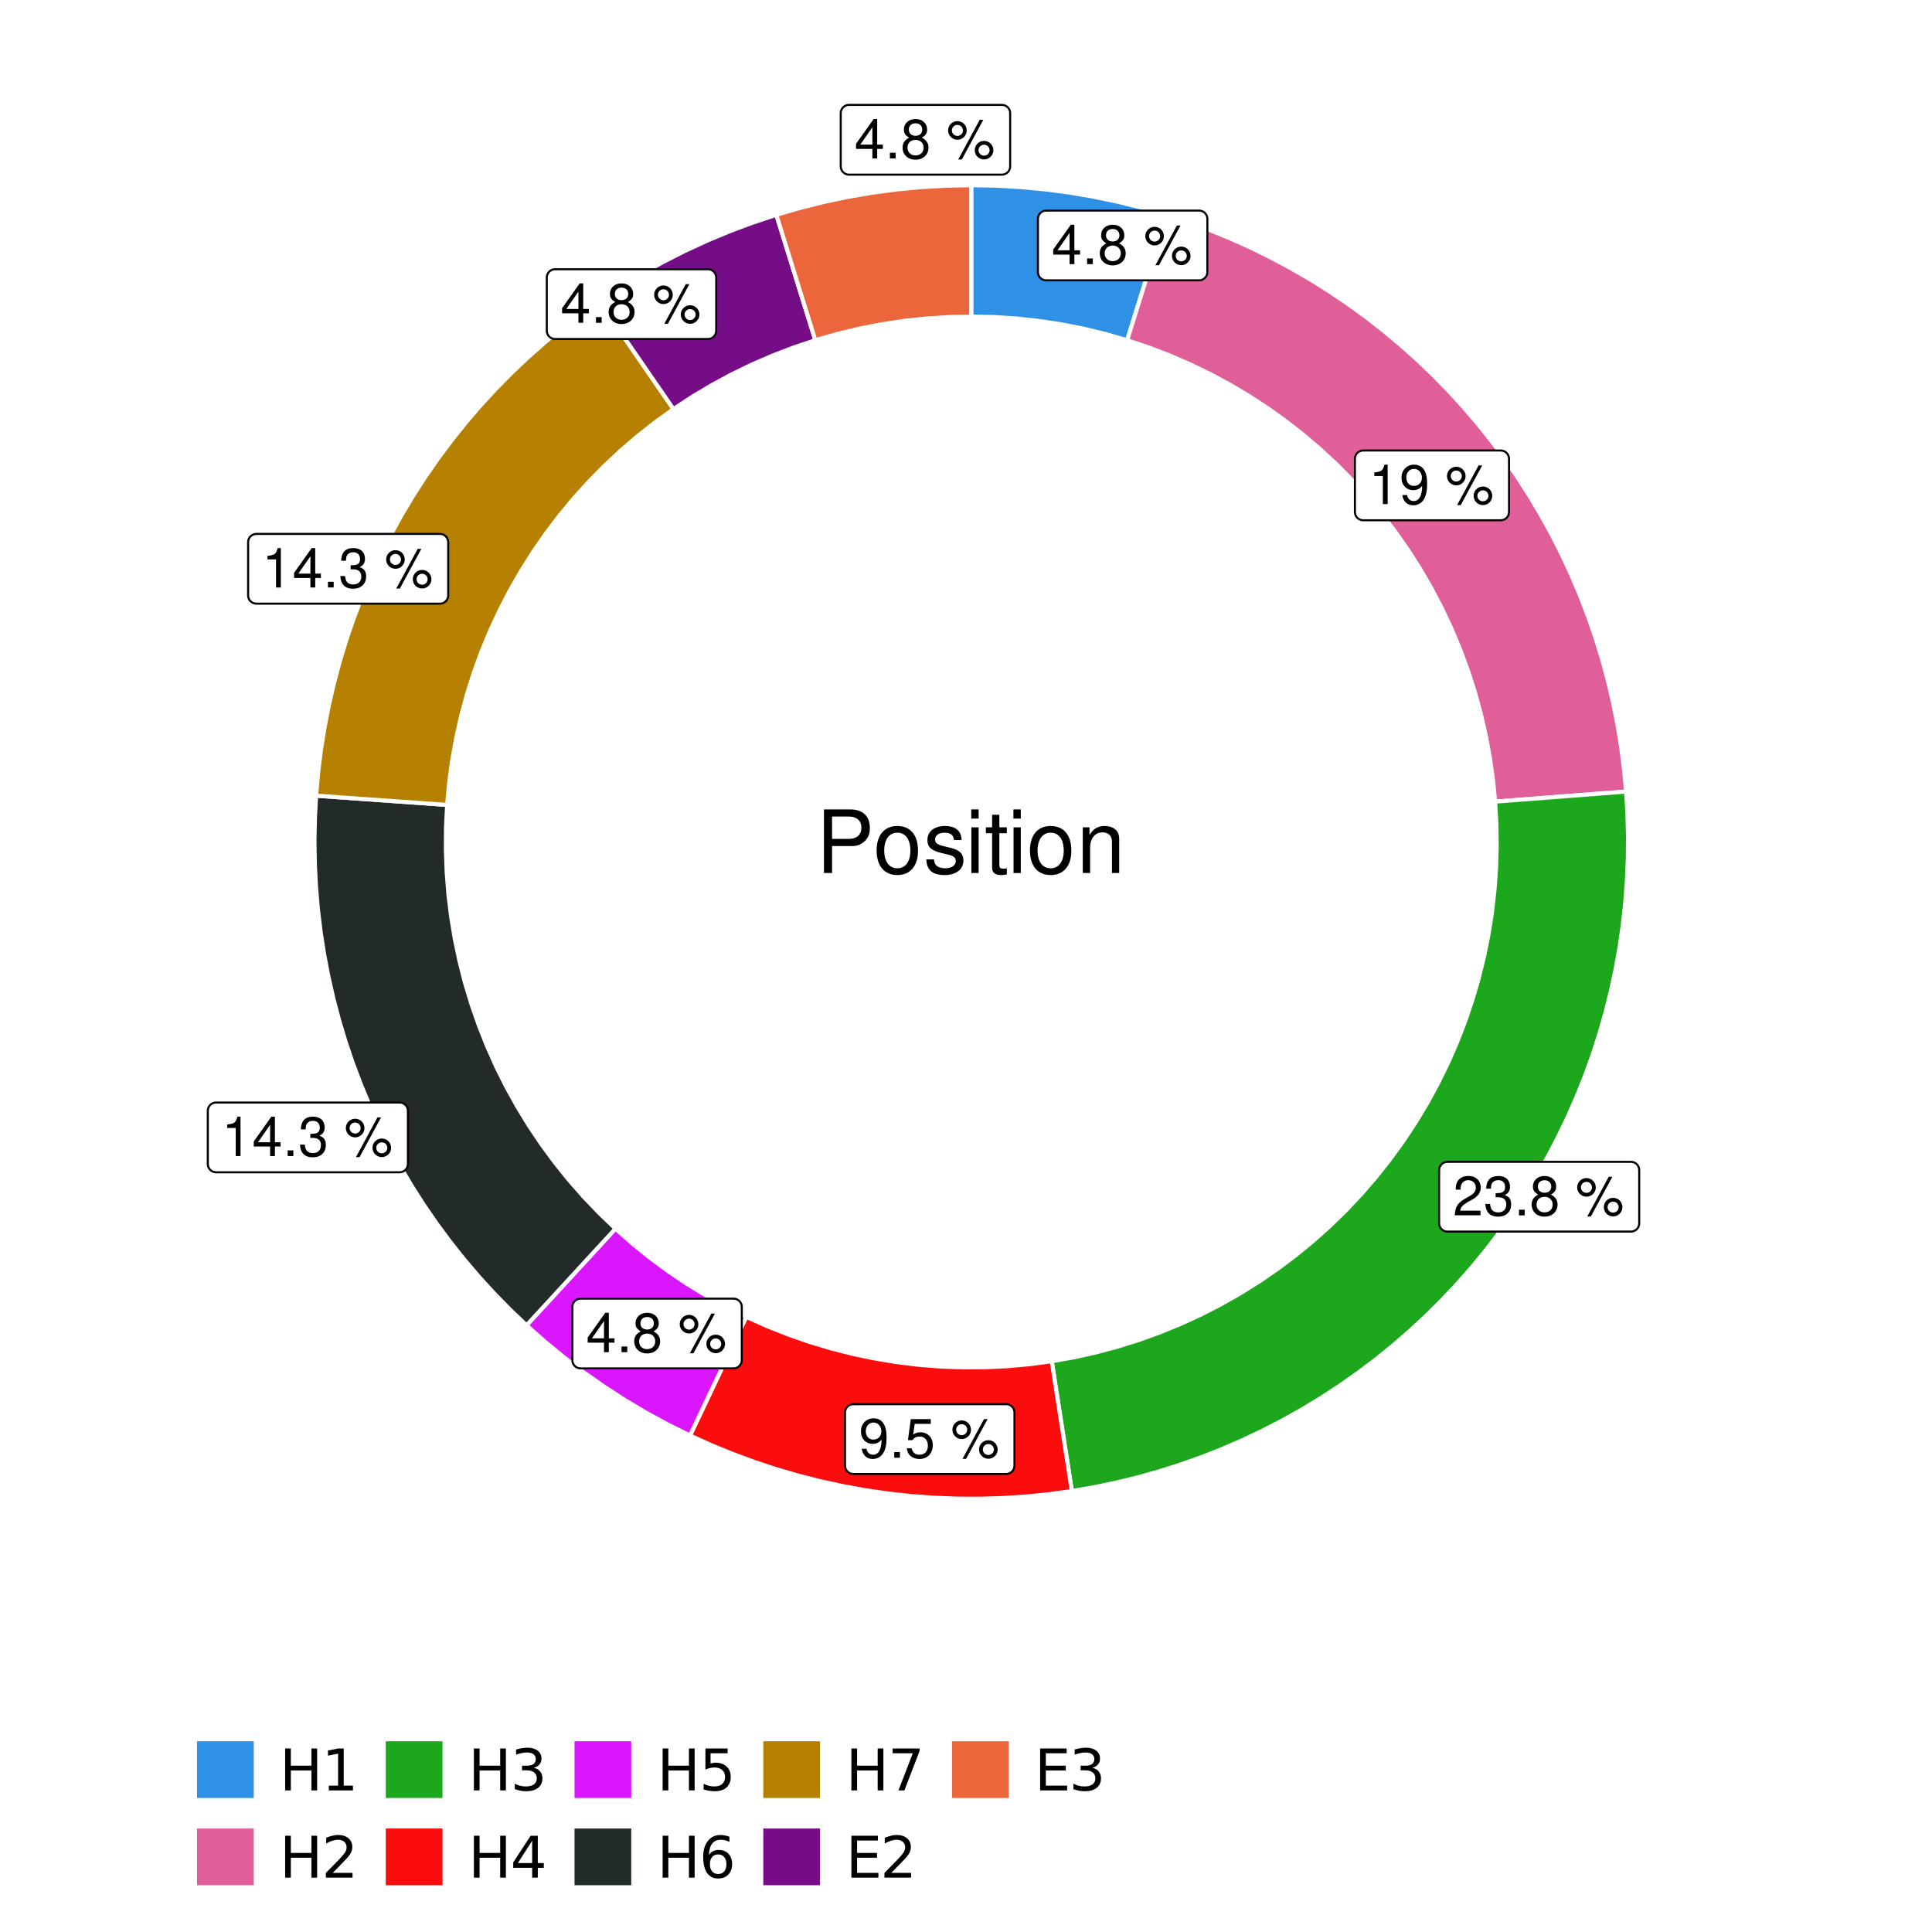
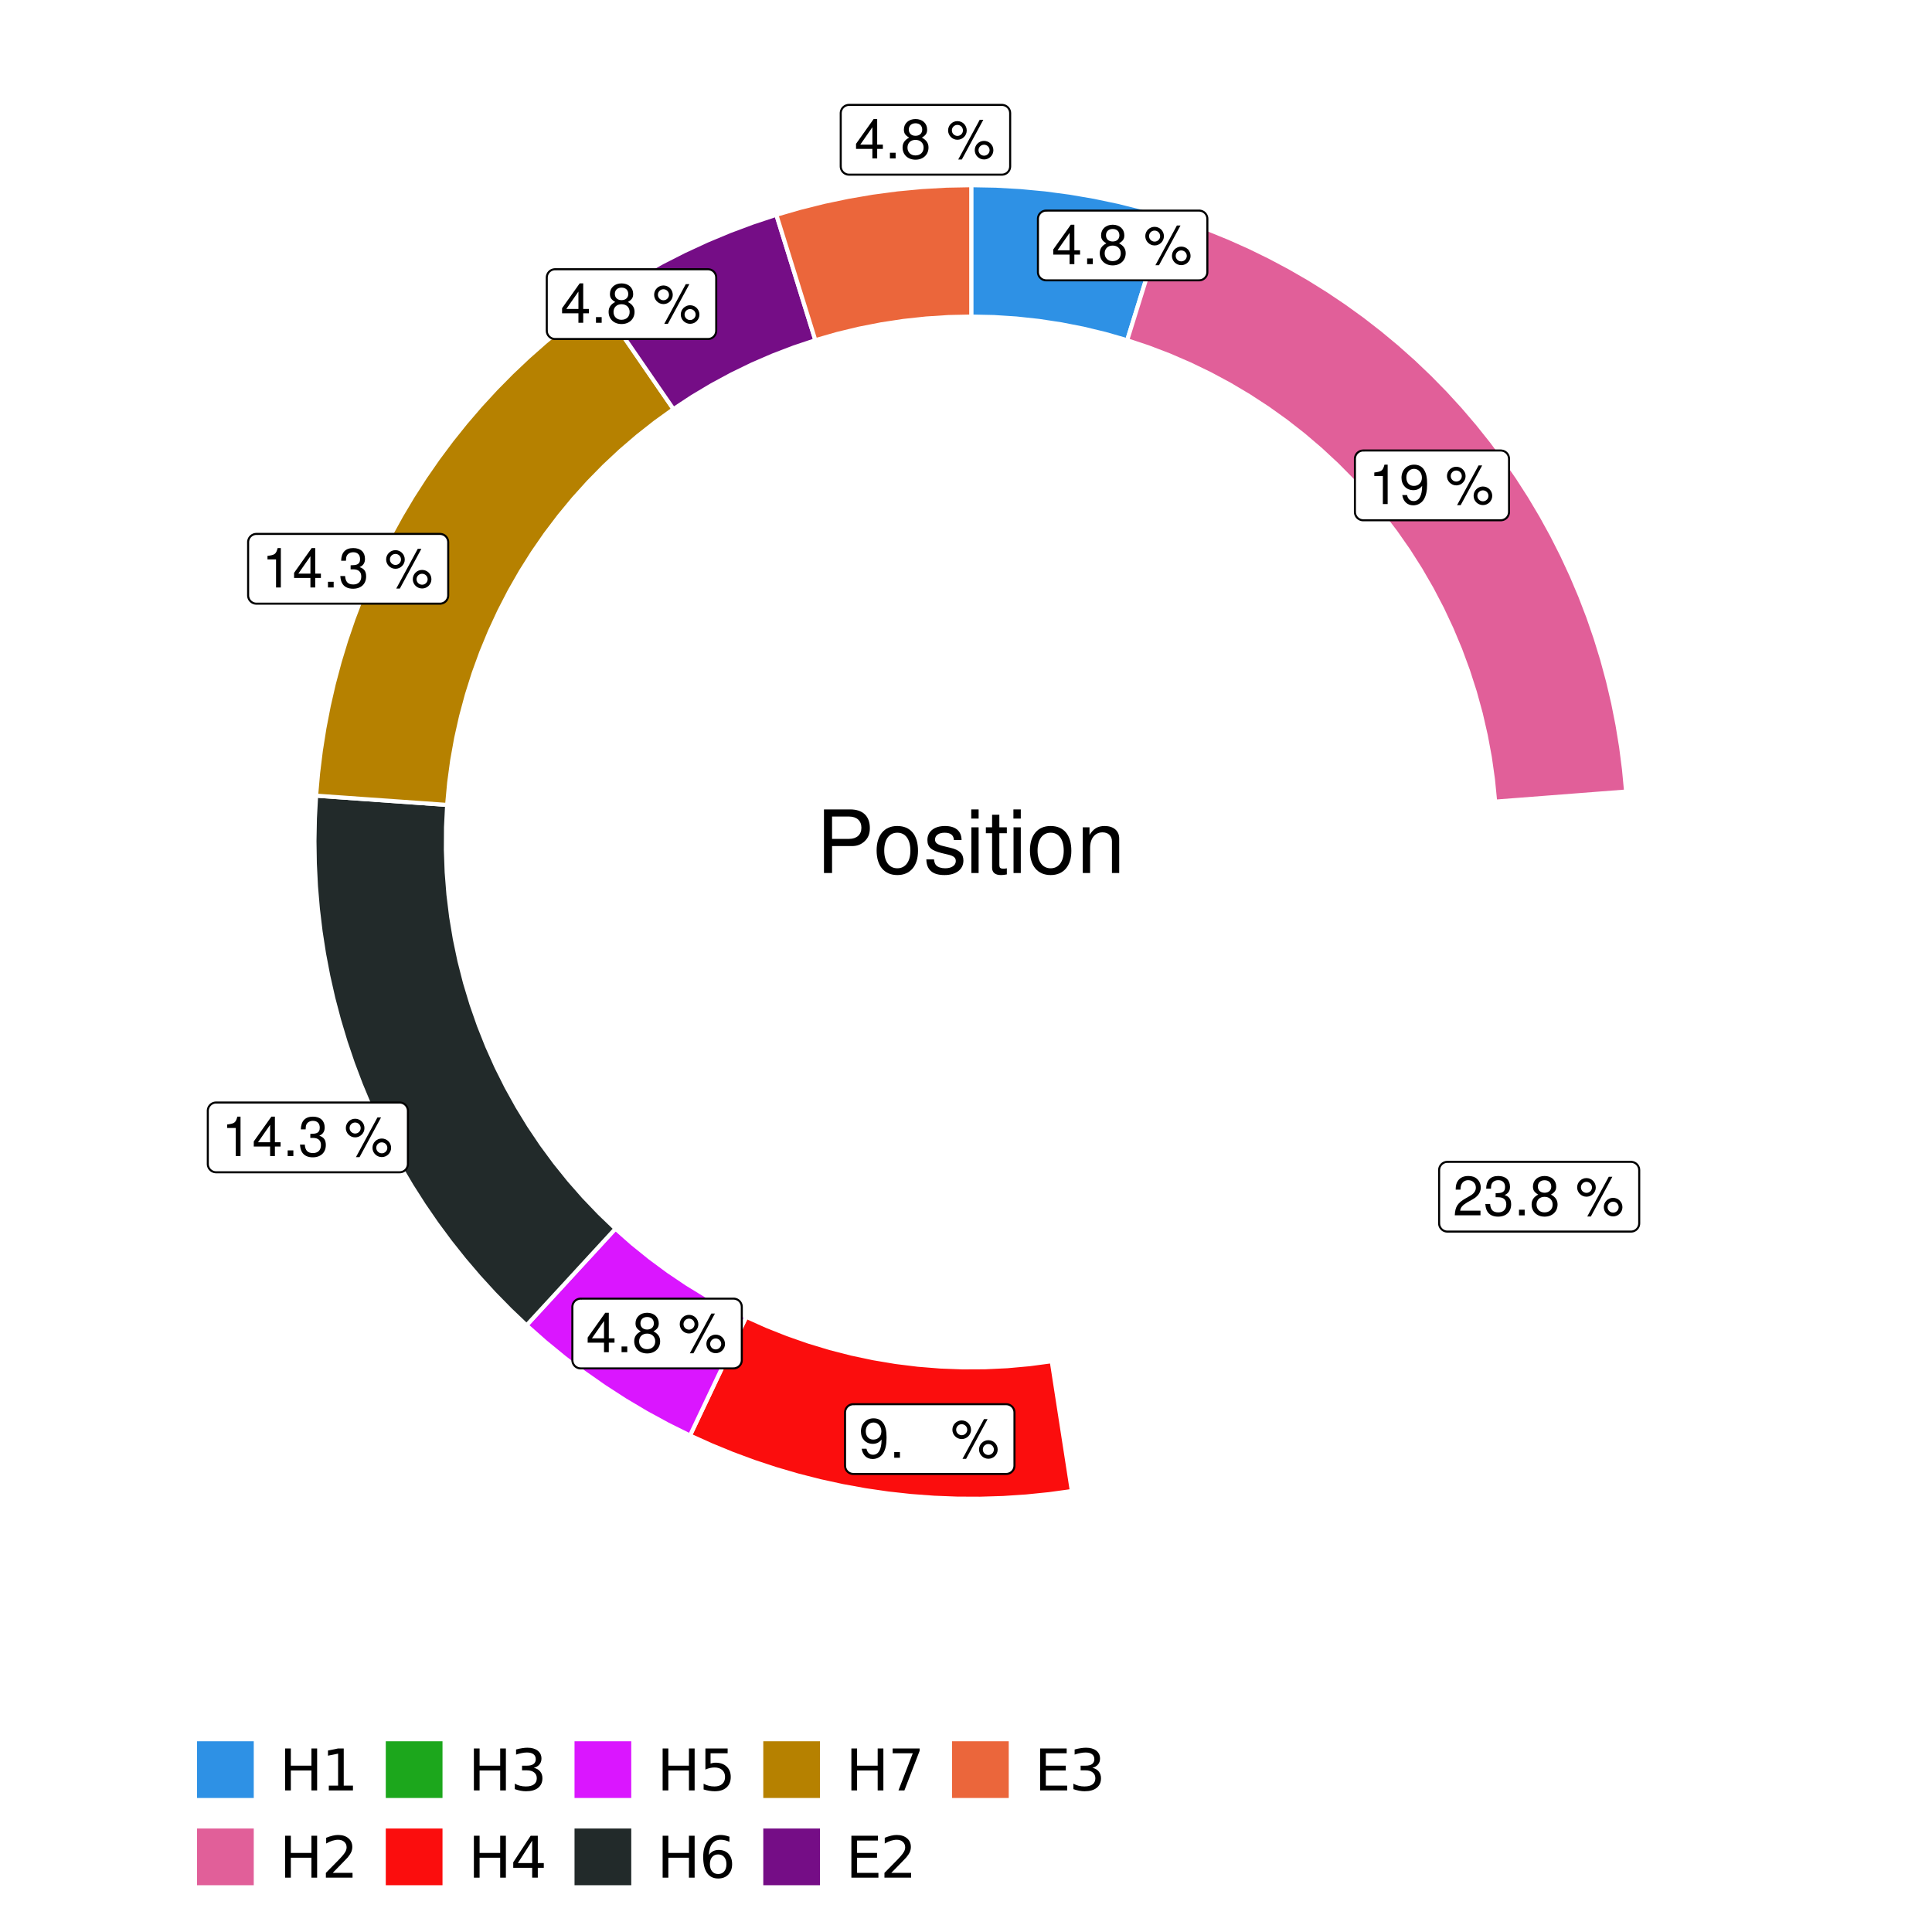
<svg xmlns="http://www.w3.org/2000/svg" xmlns:xlink="http://www.w3.org/1999/xlink" width="504pt" height="504pt" viewBox="0 0 504 504" version="1.1">
  <defs>
    <g>
      <symbol overflow="visible" id="glyph0-0">
        <path style="stroke:none;" d="" />
      </symbol>
      <symbol overflow="visible" id="glyph0-1">
        <path style="stroke:none;" d="M 4.656 -2.484 L 4.656 0 L 5.906 0 L 5.906 -2.484 L 7.391 -2.484 L 7.391 -3.609 L 5.906 -3.609 L 5.906 -10.281 L 4.984 -10.281 L 0.391 -3.812 L 0.391 -2.484 Z M 4.656 -3.609 L 1.5 -3.609 L 4.656 -8.141 Z M 4.656 -3.609 " />
      </symbol>
      <symbol overflow="visible" id="glyph0-2">
        <path style="stroke:none;" d="M 2.719 -1.484 L 1.234 -1.484 L 1.234 0 L 2.719 0 Z M 2.719 -1.484 " />
      </symbol>
      <symbol overflow="visible" id="glyph0-3">
        <path style="stroke:none;" d="M 5.562 -5.422 C 6.609 -6.062 6.938 -6.562 6.938 -7.531 C 6.938 -9.156 5.703 -10.281 3.906 -10.281 C 2.141 -10.281 0.875 -9.156 0.875 -7.547 C 0.875 -6.562 1.203 -6.078 2.25 -5.422 C 1.094 -4.828 0.531 -4 0.531 -2.859 C 0.531 -0.984 1.906 0.328 3.906 0.328 C 5.906 0.328 7.297 -0.984 7.297 -2.859 C 7.297 -4 6.719 -4.828 5.562 -5.422 Z M 3.906 -9.172 C 4.984 -9.172 5.656 -8.531 5.656 -7.5 C 5.656 -6.547 4.969 -5.906 3.906 -5.906 C 2.844 -5.906 2.156 -6.547 2.156 -7.531 C 2.156 -8.531 2.844 -9.172 3.906 -9.172 Z M 3.906 -4.844 C 5.156 -4.844 6.016 -4.031 6.016 -2.828 C 6.016 -1.594 5.172 -0.781 3.875 -0.781 C 2.656 -0.781 1.812 -1.625 1.812 -2.812 C 1.812 -4.031 2.641 -4.844 3.906 -4.844 Z M 3.906 -4.844 " />
      </symbol>
      <symbol overflow="visible" id="glyph0-4">
        <path style="stroke:none;" d="" />
      </symbol>
      <symbol overflow="visible" id="glyph0-5">
        <path style="stroke:none;" d="M 2.828 -9.734 C 1.5 -9.734 0.406 -8.641 0.406 -7.312 C 0.406 -5.969 1.5 -4.875 2.844 -4.875 C 4.172 -4.875 5.266 -5.969 5.266 -7.281 C 5.266 -8.656 4.188 -9.734 2.828 -9.734 Z M 2.828 -8.75 C 3.641 -8.75 4.281 -8.109 4.281 -7.297 C 4.281 -6.516 3.625 -5.875 2.844 -5.875 C 2.047 -5.875 1.391 -6.516 1.391 -7.312 C 1.391 -8.109 2.031 -8.75 2.828 -8.75 Z M 8.656 -10.078 L 3.047 0.281 L 3.984 0.281 L 9.594 -10.078 Z M 9.781 -4.578 C 8.453 -4.578 7.359 -3.5 7.359 -2.156 C 7.359 -0.812 8.453 0.266 9.797 0.266 C 11.125 0.266 12.219 -0.812 12.219 -2.141 C 12.219 -3.5 11.141 -4.578 9.781 -4.578 Z M 9.781 -3.578 C 10.594 -3.578 11.234 -2.938 11.234 -2.141 C 11.234 -1.359 10.578 -0.719 9.797 -0.719 C 8.984 -0.719 8.344 -1.359 8.344 -2.156 C 8.344 -2.938 8.984 -3.578 9.781 -3.578 Z M 9.781 -3.578 " />
      </symbol>
      <symbol overflow="visible" id="glyph0-6">
        <path style="stroke:none;" d="M 3.688 -7.328 L 3.688 0 L 4.938 0 L 4.938 -10.281 L 4.109 -10.281 C 3.672 -8.703 3.391 -8.484 1.453 -8.234 L 1.453 -7.328 Z M 3.688 -7.328 " />
      </symbol>
      <symbol overflow="visible" id="glyph0-7">
        <path style="stroke:none;" d="M 0.75 -2.344 C 1 -0.672 2.078 0.328 3.609 0.328 C 4.734 0.328 5.734 -0.219 6.328 -1.141 C 6.953 -2.141 7.234 -3.391 7.234 -5.266 C 7.234 -7 6.984 -8.094 6.391 -9 C 5.828 -9.844 4.953 -10.281 3.844 -10.281 C 1.922 -10.281 0.547 -8.844 0.547 -6.859 C 0.547 -4.969 1.812 -3.625 3.641 -3.625 C 4.594 -3.625 5.297 -3.969 5.938 -4.75 C 5.922 -2.188 5.141 -0.781 3.703 -0.781 C 2.812 -0.781 2.203 -1.344 2 -2.344 Z M 3.828 -9.188 C 4.984 -9.188 5.875 -8.203 5.875 -6.875 C 5.875 -5.609 5.016 -4.734 3.781 -4.734 C 2.578 -4.734 1.812 -5.594 1.812 -6.953 C 1.812 -8.25 2.656 -9.188 3.828 -9.188 Z M 3.828 -9.188 " />
      </symbol>
      <symbol overflow="visible" id="glyph0-8">
        <path style="stroke:none;" d="M 7.188 -1.234 L 1.891 -1.234 C 2.016 -2.094 2.469 -2.625 3.719 -3.391 L 5.141 -4.188 C 6.547 -4.969 7.266 -6.016 7.266 -7.281 C 7.266 -8.141 6.922 -8.922 6.328 -9.484 C 5.734 -10.031 4.984 -10.281 4.031 -10.281 C 2.766 -10.281 1.812 -9.828 1.25 -8.938 C 0.891 -8.406 0.734 -7.766 0.719 -6.719 L 1.969 -6.719 C 2 -7.422 2.094 -7.828 2.266 -8.172 C 2.594 -8.797 3.234 -9.188 4 -9.188 C 5.141 -9.188 5.984 -8.359 5.984 -7.25 C 5.984 -6.422 5.516 -5.719 4.625 -5.203 L 3.312 -4.438 C 1.203 -3.234 0.594 -2.266 0.484 -0.016 L 7.188 -0.016 Z M 7.188 -1.234 " />
      </symbol>
      <symbol overflow="visible" id="glyph0-9">
        <path style="stroke:none;" d="M 3.141 -4.734 L 3.828 -4.734 C 5.188 -4.734 5.922 -4.094 5.922 -2.859 C 5.922 -1.562 5.141 -0.781 3.844 -0.781 C 2.453 -0.781 1.797 -1.484 1.703 -2.984 L 0.453 -2.984 C 0.516 -2.156 0.656 -1.625 0.891 -1.172 C 1.422 -0.172 2.406 0.328 3.781 0.328 C 5.859 0.328 7.188 -0.922 7.188 -2.875 C 7.188 -4.188 6.703 -4.891 5.484 -5.312 C 6.422 -5.703 6.891 -6.406 6.891 -7.453 C 6.891 -9.219 5.75 -10.281 3.828 -10.281 C 1.797 -10.281 0.719 -9.141 0.672 -6.969 L 1.922 -6.969 C 1.938 -7.594 1.984 -7.953 2.141 -8.266 C 2.438 -8.844 3.062 -9.188 3.844 -9.188 C 4.953 -9.188 5.609 -8.516 5.609 -7.406 C 5.609 -6.688 5.359 -6.234 4.812 -6 C 4.469 -5.859 4.016 -5.797 3.141 -5.781 Z M 3.141 -4.734 " />
      </symbol>
      <symbol overflow="visible" id="glyph0-10">
-         <path style="stroke:none;" d="M 6.766 -10.078 L 1.562 -10.078 L 0.812 -4.594 L 1.969 -4.594 C 2.547 -5.297 3.031 -5.531 3.828 -5.531 C 5.172 -5.531 6.016 -4.609 6.016 -3.109 C 6.016 -1.656 5.172 -0.781 3.812 -0.781 C 2.719 -0.781 2.047 -1.344 1.75 -2.469 L 0.5 -2.469 C 0.672 -1.656 0.812 -1.25 1.109 -0.875 C 1.672 -0.109 2.703 0.328 3.844 0.328 C 5.875 0.328 7.297 -1.156 7.297 -3.281 C 7.297 -5.281 5.969 -6.641 4.031 -6.641 C 3.328 -6.641 2.766 -6.453 2.172 -6.031 L 2.578 -8.844 L 6.766 -8.844 Z M 6.766 -10.078 " />
-       </symbol>
+         </symbol>
      <symbol overflow="visible" id="glyph1-0">
        <path style="stroke:none;" d="" />
      </symbol>
      <symbol overflow="visible" id="glyph1-1">
        <path style="stroke:none;" d="M 4.188 -7.031 L 9.406 -7.031 C 10.703 -7.031 11.719 -7.422 12.609 -8.219 C 13.609 -9.125 14.047 -10.203 14.047 -11.719 C 14.047 -14.844 12.203 -16.594 8.922 -16.594 L 2.078 -16.594 L 2.078 0 L 4.188 0 Z M 4.188 -8.906 L 4.188 -14.734 L 8.609 -14.734 C 10.625 -14.734 11.844 -13.641 11.844 -11.812 C 11.844 -10 10.625 -8.906 8.609 -8.906 Z M 4.188 -8.906 " />
      </symbol>
      <symbol overflow="visible" id="glyph1-2">
        <path style="stroke:none;" d="M 6.188 -12.266 C 2.828 -12.266 0.812 -9.875 0.812 -5.875 C 0.812 -1.844 2.828 0.531 6.219 0.531 C 9.578 0.531 11.609 -1.859 11.609 -5.781 C 11.609 -9.922 9.656 -12.266 6.188 -12.266 Z M 6.219 -10.516 C 8.359 -10.516 9.625 -8.766 9.625 -5.812 C 9.625 -2.984 8.312 -1.234 6.219 -1.234 C 4.094 -1.234 2.797 -2.984 2.797 -5.875 C 2.797 -8.766 4.094 -10.516 6.219 -10.516 Z M 6.219 -10.516 " />
      </symbol>
      <symbol overflow="visible" id="glyph1-3">
        <path style="stroke:none;" d="M 9.969 -8.609 C 9.953 -10.953 8.406 -12.266 5.641 -12.266 C 2.875 -12.266 1.062 -10.844 1.062 -8.625 C 1.062 -6.766 2.031 -5.875 4.844 -5.188 L 6.625 -4.766 C 7.938 -4.438 8.469 -3.969 8.469 -3.125 C 8.469 -1.984 7.359 -1.234 5.688 -1.234 C 4.672 -1.234 3.797 -1.531 3.328 -2.031 C 3.031 -2.375 2.891 -2.703 2.781 -3.547 L 0.781 -3.547 C 0.859 -0.797 2.406 0.531 5.531 0.531 C 8.531 0.531 10.453 -0.953 10.453 -3.25 C 10.453 -5.031 9.453 -6.016 7.078 -6.578 L 5.266 -7.016 C 3.703 -7.375 3.047 -7.875 3.047 -8.719 C 3.047 -9.828 4.031 -10.516 5.578 -10.516 C 7.109 -10.516 7.922 -9.859 7.969 -8.609 Z M 9.969 -8.609 " />
      </symbol>
      <symbol overflow="visible" id="glyph1-4">
        <path style="stroke:none;" d="M 3.422 -11.922 L 1.531 -11.922 L 1.531 0 L 3.422 0 Z M 3.422 -16.594 L 1.5 -16.594 L 1.5 -14.203 L 3.422 -14.203 Z M 3.422 -16.594 " />
      </symbol>
      <symbol overflow="visible" id="glyph1-5">
        <path style="stroke:none;" d="M 5.781 -11.922 L 3.828 -11.922 L 3.828 -15.203 L 1.938 -15.203 L 1.938 -11.922 L 0.312 -11.922 L 0.312 -10.375 L 1.938 -10.375 L 1.938 -1.359 C 1.938 -0.141 2.75 0.531 4.234 0.531 C 4.734 0.531 5.141 0.484 5.781 0.359 L 5.781 -1.234 C 5.516 -1.156 5.266 -1.141 4.875 -1.141 C 4.047 -1.141 3.828 -1.359 3.828 -2.203 L 3.828 -10.375 L 5.781 -10.375 Z M 5.781 -11.922 " />
      </symbol>
      <symbol overflow="visible" id="glyph1-6">
        <path style="stroke:none;" d="M 1.594 -11.922 L 1.594 0 L 3.5 0 L 3.5 -6.578 C 3.5 -9.016 4.781 -10.609 6.734 -10.609 C 8.234 -10.609 9.203 -9.703 9.203 -8.266 L 9.203 0 L 11.094 0 L 11.094 -9.016 C 11.094 -11 9.609 -12.266 7.312 -12.266 C 5.531 -12.266 4.391 -11.594 3.344 -9.922 L 3.344 -11.922 Z M 1.594 -11.922 " />
      </symbol>
      <symbol overflow="visible" id="glyph2-0">
-         <path style="stroke:none;" d="M 0.75 2.656 L 0.75 -10.578 L 8.25 -10.578 L 8.25 2.656 Z M 1.594 1.812 L 7.406 1.812 L 7.406 -9.734 L 1.594 -9.734 Z M 1.594 1.812 " />
-       </symbol>
+         </symbol>
      <symbol overflow="visible" id="glyph2-1">
        <path style="stroke:none;" d="M 1.469 -10.938 L 2.953 -10.938 L 2.953 -6.453 L 8.328 -6.453 L 8.328 -10.938 L 9.812 -10.938 L 9.812 0 L 8.328 0 L 8.328 -5.203 L 2.953 -5.203 L 2.953 0 L 1.469 0 Z M 1.469 -10.938 " />
      </symbol>
      <symbol overflow="visible" id="glyph2-2">
        <path style="stroke:none;" d="M 1.859 -1.25 L 4.281 -1.25 L 4.281 -9.594 L 1.641 -9.062 L 1.641 -10.406 L 4.266 -10.938 L 5.75 -10.938 L 5.75 -1.25 L 8.156 -1.25 L 8.156 0 L 1.859 0 Z M 1.859 -1.25 " />
      </symbol>
      <symbol overflow="visible" id="glyph2-3">
        <path style="stroke:none;" d="M 2.875 -1.25 L 8.047 -1.25 L 8.047 0 L 1.094 0 L 1.094 -1.25 C 1.656 -1.82 2.422 -2.598 3.391 -3.578 C 4.359 -4.555 4.969 -5.191 5.219 -5.484 C 5.695 -6.016 6.031 -6.461 6.219 -6.828 C 6.406 -7.203 6.5 -7.566 6.5 -7.922 C 6.5 -8.504 6.297 -8.977 5.891 -9.344 C 5.484 -9.707 4.953 -9.891 4.297 -9.891 C 3.828 -9.891 3.332 -9.805 2.812 -9.641 C 2.301 -9.484 1.754 -9.238 1.172 -8.906 L 1.172 -10.406 C 1.766 -10.645 2.32 -10.828 2.844 -10.953 C 3.363 -11.078 3.836 -11.141 4.266 -11.141 C 5.398 -11.141 6.301 -10.852 6.969 -10.281 C 7.645 -9.719 7.984 -8.961 7.984 -8.016 C 7.984 -7.566 7.898 -7.141 7.734 -6.734 C 7.566 -6.328 7.258 -5.852 6.812 -5.312 C 6.688 -5.164 6.297 -4.754 5.641 -4.078 C 4.992 -3.398 4.07 -2.457 2.875 -1.25 Z M 2.875 -1.25 " />
      </symbol>
      <symbol overflow="visible" id="glyph2-4">
        <path style="stroke:none;" d="M 6.094 -5.891 C 6.801 -5.742 7.352 -5.43 7.75 -4.953 C 8.145 -4.473 8.344 -3.879 8.344 -3.172 C 8.344 -2.098 7.969 -1.266 7.219 -0.672 C 6.477 -0.078 5.426 0.219 4.062 0.219 C 3.602 0.219 3.129 0.172 2.641 0.078 C 2.16 -0.016 1.66 -0.148 1.141 -0.328 L 1.141 -1.766 C 1.555 -1.523 2.004 -1.344 2.484 -1.219 C 2.973 -1.094 3.484 -1.031 4.016 -1.031 C 4.941 -1.031 5.648 -1.211 6.141 -1.578 C 6.629 -1.941 6.875 -2.473 6.875 -3.172 C 6.875 -3.816 6.645 -4.32 6.188 -4.688 C 5.738 -5.051 5.113 -5.234 4.312 -5.234 L 3.031 -5.234 L 3.031 -6.453 L 4.359 -6.453 C 5.086 -6.453 5.645 -6.598 6.031 -6.891 C 6.414 -7.18 6.609 -7.598 6.609 -8.141 C 6.609 -8.703 6.41 -9.133 6.016 -9.438 C 5.617 -9.738 5.051 -9.891 4.312 -9.891 C 3.906 -9.891 3.469 -9.844 3 -9.75 C 2.539 -9.664 2.031 -9.531 1.469 -9.344 L 1.469 -10.672 C 2.031 -10.828 2.555 -10.941 3.047 -11.016 C 3.535 -11.098 4 -11.141 4.438 -11.141 C 5.562 -11.141 6.453 -10.883 7.109 -10.375 C 7.766 -9.863 8.094 -9.172 8.094 -8.297 C 8.094 -7.691 7.914 -7.18 7.562 -6.766 C 7.219 -6.348 6.727 -6.055 6.094 -5.891 Z M 6.094 -5.891 " />
      </symbol>
      <symbol overflow="visible" id="glyph2-5">
        <path style="stroke:none;" d="M 5.672 -9.641 L 1.938 -3.812 L 5.672 -3.812 Z M 5.281 -10.938 L 7.141 -10.938 L 7.141 -3.812 L 8.703 -3.812 L 8.703 -2.578 L 7.141 -2.578 L 7.141 0 L 5.672 0 L 5.672 -2.578 L 0.734 -2.578 L 0.734 -4 Z M 5.281 -10.938 " />
      </symbol>
      <symbol overflow="visible" id="glyph2-6">
        <path style="stroke:none;" d="M 1.625 -10.938 L 7.422 -10.938 L 7.422 -9.688 L 2.969 -9.688 L 2.969 -7.016 C 3.188 -7.086 3.398 -7.141 3.609 -7.172 C 3.828 -7.211 4.047 -7.234 4.266 -7.234 C 5.484 -7.234 6.445 -6.895 7.156 -6.219 C 7.875 -5.551 8.234 -4.648 8.234 -3.516 C 8.234 -2.336 7.863 -1.422 7.125 -0.766 C 6.395 -0.109 5.363 0.219 4.031 0.219 C 3.57 0.219 3.102 0.176 2.625 0.094 C 2.156 0.02 1.664 -0.094 1.156 -0.25 L 1.156 -1.75 C 1.594 -1.508 2.047 -1.328 2.516 -1.203 C 2.984 -1.086 3.477 -1.031 4 -1.031 C 4.852 -1.031 5.523 -1.25 6.016 -1.688 C 6.504 -2.133 6.75 -2.742 6.75 -3.516 C 6.75 -4.273 6.504 -4.875 6.016 -5.312 C 5.523 -5.758 4.852 -5.984 4 -5.984 C 3.602 -5.984 3.207 -5.938 2.812 -5.844 C 2.426 -5.758 2.031 -5.625 1.625 -5.438 Z M 1.625 -10.938 " />
      </symbol>
      <symbol overflow="visible" id="glyph2-7">
        <path style="stroke:none;" d="M 4.953 -6.062 C 4.285 -6.062 3.758 -5.832 3.375 -5.375 C 2.988 -4.914 2.797 -4.297 2.797 -3.516 C 2.797 -2.723 2.988 -2.098 3.375 -1.641 C 3.758 -1.18 4.285 -0.953 4.953 -0.953 C 5.617 -0.953 6.145 -1.18 6.531 -1.641 C 6.914 -2.098 7.109 -2.723 7.109 -3.516 C 7.109 -4.297 6.914 -4.914 6.531 -5.375 C 6.145 -5.832 5.617 -6.062 4.953 -6.062 Z M 7.891 -10.688 L 7.891 -9.344 C 7.516 -9.52 7.141 -9.656 6.766 -9.75 C 6.391 -9.844 6.016 -9.891 5.641 -9.891 C 4.66 -9.891 3.91 -9.555 3.391 -8.891 C 2.879 -8.234 2.586 -7.238 2.516 -5.906 C 2.805 -6.332 3.164 -6.66 3.594 -6.891 C 4.031 -7.117 4.516 -7.234 5.047 -7.234 C 6.141 -7.234 7.004 -6.898 7.641 -6.234 C 8.273 -5.566 8.594 -4.66 8.594 -3.516 C 8.594 -2.391 8.258 -1.484 7.594 -0.797 C 6.938 -0.117 6.055 0.219 4.953 0.219 C 3.68 0.219 2.711 -0.266 2.047 -1.234 C 1.379 -2.211 1.047 -3.617 1.047 -5.453 C 1.047 -7.18 1.457 -8.562 2.281 -9.594 C 3.102 -10.625 4.203 -11.141 5.578 -11.141 C 5.953 -11.141 6.328 -11.098 6.703 -11.016 C 7.078 -10.941 7.473 -10.832 7.891 -10.688 Z M 7.891 -10.688 " />
      </symbol>
      <symbol overflow="visible" id="glyph2-8">
        <path style="stroke:none;" d="M 1.234 -10.938 L 8.266 -10.938 L 8.266 -10.312 L 4.297 0 L 2.75 0 L 6.484 -9.688 L 1.234 -9.688 Z M 1.234 -10.938 " />
      </symbol>
      <symbol overflow="visible" id="glyph2-9">
        <path style="stroke:none;" d="M 1.469 -10.938 L 8.391 -10.938 L 8.391 -9.688 L 2.953 -9.688 L 2.953 -6.453 L 8.156 -6.453 L 8.156 -5.203 L 2.953 -5.203 L 2.953 -1.25 L 8.516 -1.25 L 8.516 0 L 1.469 0 Z M 1.469 -10.938 " />
      </symbol>
    </g>
    <clipPath id="clip1">
      <path d="M 30.98 0 L 473.023 0 L 473.023 504 L 30.98 504 Z M 30.98 0 " />
    </clipPath>
    <clipPath id="clip2">
-       <path d="M 39.199 5.48 L 467.543 5.48 L 467.543 433.824 L 39.199 433.824 Z M 39.199 5.48 " />
-     </clipPath>
+       </clipPath>
  </defs>
  <g id="surface4">
    <rect x="0" y="0" width="504" height="504" style="fill:rgb(100%,100%,100%);fill-opacity:1;stroke:none;" />
    <g clip-path="url(#clip1)" clip-rule="nonzero">
      <path style="fill-rule:nonzero;fill:rgb(100%,100%,100%);fill-opacity:1;stroke-width:1.067;stroke-linecap:round;stroke-linejoin:round;stroke:rgb(100%,100%,100%);stroke-opacity:1;stroke-miterlimit:10;" d="M 30.98 504 L 473.023 504 L 473.023 0 L 30.98 0 Z M 30.98 504 " />
    </g>
    <g clip-path="url(#clip2)" clip-rule="nonzero">
      <path style=" stroke:none;fill-rule:nonzero;fill:rgb(100%,100%,100%);fill-opacity:1;" d="M 39.199 433.824 L 467.543 433.824 L 467.543 5.48 L 39.199 5.48 Z M 39.199 433.824 " />
    </g>
    <path style="fill-rule:nonzero;fill:rgb(18.039%,56.863%,89.804%);fill-opacity:1;stroke-width:1.067;stroke-linecap:butt;stroke-linejoin:miter;stroke:rgb(100%,100%,100%);stroke-opacity:1;stroke-miterlimit:10;" d="M 294.047 88.754 L 296.078 82.211 L 298.113 75.668 L 300.148 69.121 L 302.18 62.578 L 304.215 56.031 L 298.02 54.234 L 291.758 52.668 L 285.445 51.344 L 279.082 50.254 L 272.688 49.406 L 266.262 48.801 L 259.82 48.434 L 253.371 48.312 L 253.371 82.582 L 259.27 82.707 L 265.156 83.09 L 271.02 83.723 L 276.852 84.609 L 282.641 85.742 L 288.375 87.125 Z M 294.047 88.754 " />
    <path style="fill-rule:nonzero;fill:rgb(88.235%,37.255%,60%);fill-opacity:1;stroke-width:1.067;stroke-linecap:butt;stroke-linejoin:miter;stroke:rgb(100%,100%,100%);stroke-opacity:1;stroke-miterlimit:10;" d="M 390.035 209.121 L 396.867 208.598 L 403.703 208.07 L 417.367 207.016 L 424.203 206.488 L 423.652 200.676 L 422.91 194.887 L 421.965 189.125 L 420.828 183.398 L 419.496 177.715 L 417.973 172.082 L 416.254 166.5 L 414.352 160.98 L 412.258 155.531 L 409.98 150.156 L 407.523 144.863 L 404.887 139.652 L 402.07 134.539 L 399.086 129.52 L 395.93 124.609 L 392.609 119.809 L 389.129 115.121 L 385.488 110.559 L 381.695 106.121 L 377.754 101.812 L 373.664 97.645 L 369.438 93.617 L 365.078 89.738 L 360.586 86.008 L 355.973 82.43 L 351.238 79.016 L 346.391 75.762 L 341.434 72.676 L 336.375 69.762 L 331.219 67.023 L 325.977 64.457 L 320.645 62.074 L 315.238 59.875 L 309.758 57.859 L 304.215 56.031 L 302.18 62.578 L 300.148 69.121 L 298.113 75.668 L 296.078 82.211 L 294.047 88.754 L 299.582 90.605 L 305.035 92.691 L 310.395 95.008 L 315.652 97.547 L 320.793 100.309 L 325.812 103.289 L 330.703 106.48 L 335.453 109.875 L 340.051 113.469 L 344.492 117.258 L 348.77 121.23 L 352.875 125.383 L 356.801 129.703 L 360.535 134.191 L 364.078 138.832 L 367.418 143.617 L 370.551 148.543 L 373.473 153.598 L 376.18 158.77 L 378.66 164.055 L 380.914 169.441 L 382.934 174.918 L 384.723 180.473 L 386.27 186.102 L 387.578 191.793 L 388.645 197.531 L 389.461 203.312 Z M 390.035 209.121 " />
-     <path style="fill-rule:nonzero;fill:rgb(10.98%,65.49%,10.98%);fill-opacity:1;stroke-width:1.067;stroke-linecap:butt;stroke-linejoin:miter;stroke:rgb(100%,100%,100%);stroke-opacity:1;stroke-miterlimit:10;" d="M 274.367 355.105 L 275.414 361.875 L 278.566 382.195 L 279.613 388.969 L 285.348 387.98 L 291.043 386.797 L 296.695 385.422 L 302.297 383.855 L 307.844 382.098 L 313.328 380.156 L 318.742 378.027 L 324.078 375.719 L 329.336 373.227 L 334.504 370.562 L 339.582 367.719 L 344.559 364.707 L 349.43 361.527 L 354.191 358.188 L 358.836 354.684 L 363.359 351.027 L 367.754 347.215 L 372.02 343.262 L 376.145 339.16 L 380.133 334.926 L 383.973 330.555 L 387.66 326.059 L 391.195 321.438 L 394.57 316.699 L 397.785 311.852 L 400.832 306.895 L 403.707 301.84 L 406.41 296.688 L 408.938 291.449 L 411.285 286.129 L 413.453 280.727 L 415.434 275.258 L 417.227 269.727 L 418.832 264.133 L 420.246 258.492 L 421.469 252.805 L 422.496 247.078 L 423.332 241.324 L 423.969 235.539 L 424.41 229.742 L 424.652 223.93 L 424.699 218.113 L 424.551 212.297 L 424.203 206.488 L 417.367 207.016 L 403.703 208.07 L 396.867 208.598 L 390.035 209.121 L 390.359 214.965 L 390.434 220.812 L 390.262 226.66 L 389.836 232.496 L 389.164 238.305 L 388.246 244.086 L 387.078 249.816 L 385.672 255.496 L 384.02 261.105 L 382.133 266.645 L 380.012 272.098 L 377.656 277.453 L 375.078 282.703 L 372.277 287.84 L 369.258 292.852 L 366.031 297.727 L 362.594 302.465 L 358.961 307.051 L 355.137 311.477 L 351.125 315.734 L 346.938 319.816 L 342.578 323.719 L 338.055 327.43 L 333.379 330.945 L 328.559 334.258 L 323.598 337.363 L 318.512 340.254 L 313.309 342.922 L 307.992 345.367 L 302.578 347.586 L 297.074 349.566 L 291.492 351.312 L 285.84 352.82 L 280.125 354.086 Z M 274.367 355.105 " />
    <path style="fill-rule:nonzero;fill:rgb(98.431%,5.098%,5.098%);fill-opacity:1;stroke-width:1.067;stroke-linecap:butt;stroke-linejoin:miter;stroke:rgb(100%,100%,100%);stroke-opacity:1;stroke-miterlimit:10;" d="M 194.672 343.52 L 191.738 349.711 L 188.805 355.906 L 185.871 362.098 L 182.934 368.293 L 180 374.484 L 185.477 376.961 L 191.035 379.246 L 196.668 381.336 L 202.375 383.223 L 208.141 384.91 L 213.965 386.395 L 219.836 387.676 L 225.75 388.75 L 231.695 389.613 L 237.672 390.27 L 243.664 390.715 L 249.668 390.949 L 255.68 390.973 L 261.688 390.789 L 267.684 390.391 L 273.66 389.785 L 279.613 388.969 L 278.566 382.195 L 275.414 361.875 L 274.367 355.105 L 268.578 355.875 L 262.766 356.398 L 256.934 356.676 L 251.098 356.703 L 245.262 356.48 L 239.445 356.012 L 233.648 355.297 L 227.891 354.332 L 222.18 353.125 L 216.523 351.676 L 210.938 349.988 L 205.426 348.062 L 200 345.906 Z M 194.672 343.52 " />
    <path style="fill-rule:nonzero;fill:rgb(85.49%,8.627%,100%);fill-opacity:1;stroke-width:1.067;stroke-linecap:butt;stroke-linejoin:miter;stroke:rgb(100%,100%,100%);stroke-opacity:1;stroke-miterlimit:10;" d="M 160.559 320.52 L 151.277 330.605 L 146.637 335.652 L 137.355 345.738 L 142.188 350.016 L 147.176 354.109 L 152.312 358.012 L 157.594 361.719 L 163.012 365.227 L 168.555 368.523 L 174.223 371.613 L 180 374.484 L 182.934 368.293 L 185.871 362.098 L 188.805 355.906 L 191.738 349.711 L 194.672 343.52 L 189.398 340.879 L 184.242 338.012 L 179.211 334.93 L 174.32 331.633 L 169.574 328.125 L 164.984 324.422 Z M 160.559 320.52 " />
    <path style="fill-rule:nonzero;fill:rgb(13.333%,16.471%,16.471%);fill-opacity:1;stroke-width:1.067;stroke-linecap:butt;stroke-linejoin:miter;stroke:rgb(100%,100%,100%);stroke-opacity:1;stroke-miterlimit:10;" d="M 116.641 209.98 L 102.969 209.012 L 96.133 208.531 L 82.461 207.562 L 82.145 213.469 L 82.031 219.383 L 82.125 225.297 L 82.422 231.203 L 82.922 237.098 L 83.625 242.969 L 84.531 248.816 L 85.641 254.625 L 86.945 260.395 L 88.453 266.113 L 90.152 271.777 L 92.051 277.383 L 94.141 282.914 L 96.418 288.375 L 98.883 293.75 L 101.531 299.039 L 104.363 304.23 L 107.371 309.324 L 110.555 314.309 L 113.906 319.184 L 117.426 323.938 L 121.105 328.566 L 124.945 333.066 L 128.934 337.434 L 133.074 341.656 L 137.355 345.738 L 146.637 335.652 L 151.277 330.605 L 160.559 320.52 L 156.336 316.461 L 152.285 312.227 L 148.422 307.824 L 144.75 303.258 L 141.277 298.543 L 138.008 293.68 L 134.953 288.684 L 132.109 283.559 L 129.488 278.32 L 127.098 272.973 L 124.934 267.527 L 123.004 261.996 L 121.312 256.387 L 119.863 250.711 L 118.66 244.977 L 117.699 239.199 L 116.988 233.383 L 116.527 227.543 L 116.316 221.691 L 116.352 215.832 Z M 116.641 209.98 " />
    <path style="fill-rule:nonzero;fill:rgb(71.373%,50.588%,0%);fill-opacity:1;stroke-width:1.067;stroke-linecap:butt;stroke-linejoin:miter;stroke:rgb(100%,100%,100%);stroke-opacity:1;stroke-miterlimit:10;" d="M 175.684 106.723 L 171.797 101.078 L 167.914 95.43 L 164.027 89.785 L 160.145 84.137 L 156.262 78.492 L 151.445 81.926 L 146.754 85.527 L 142.188 89.285 L 137.754 93.203 L 133.457 97.27 L 129.305 101.48 L 125.301 105.832 L 121.449 110.32 L 117.754 114.938 L 114.219 119.684 L 110.852 124.547 L 107.652 129.52 L 104.629 134.605 L 101.781 139.789 L 99.117 145.07 L 96.633 150.438 L 94.34 155.887 L 92.234 161.414 L 90.32 167.012 L 88.598 172.672 L 87.074 178.387 L 85.75 184.152 L 84.625 189.957 L 83.699 195.801 L 82.977 201.672 L 82.461 207.562 L 96.133 208.531 L 102.969 209.012 L 116.641 209.98 L 117.18 204.148 L 117.965 198.34 L 119 192.574 L 120.281 186.859 L 121.805 181.203 L 123.566 175.613 L 125.566 170.109 L 127.801 164.691 L 130.262 159.379 L 132.949 154.172 L 135.859 149.086 L 138.98 144.129 L 142.312 139.312 L 145.848 134.641 L 149.578 130.121 L 153.5 125.77 L 157.602 121.586 L 161.879 117.586 L 166.324 113.77 L 170.93 110.145 Z M 175.684 106.723 " />
    <path style="fill-rule:nonzero;fill:rgb(45.882%,5.098%,52.549%);fill-opacity:1;stroke-width:1.067;stroke-linecap:butt;stroke-linejoin:miter;stroke:rgb(100%,100%,100%);stroke-opacity:1;stroke-miterlimit:10;" d="M 212.695 88.754 L 208.625 75.668 L 206.594 69.121 L 204.559 62.578 L 202.523 56.031 L 196.398 58.062 L 190.355 60.32 L 184.402 62.809 L 178.547 65.516 L 172.793 68.441 L 167.16 71.582 L 161.645 74.934 L 156.262 78.492 L 160.145 84.137 L 164.027 89.785 L 167.914 95.43 L 171.797 101.078 L 175.684 106.723 L 180.613 103.484 L 185.68 100.461 L 190.871 97.66 L 196.176 95.082 L 201.59 92.738 L 207.098 90.629 Z M 212.695 88.754 " />
    <path style="fill-rule:nonzero;fill:rgb(92.157%,40%,23.137%);fill-opacity:1;stroke-width:1.067;stroke-linecap:butt;stroke-linejoin:miter;stroke:rgb(100%,100%,100%);stroke-opacity:1;stroke-miterlimit:10;" d="M 253.371 82.582 L 253.371 48.312 L 246.918 48.434 L 240.477 48.801 L 234.051 49.406 L 227.656 50.254 L 221.297 51.344 L 214.98 52.668 L 208.723 54.234 L 202.523 56.031 L 204.559 62.578 L 206.594 69.121 L 208.625 75.668 L 212.695 88.754 L 218.363 87.125 L 224.098 85.742 L 229.887 84.609 L 235.719 83.723 L 241.586 83.09 L 247.473 82.707 Z M 253.371 82.582 " />
    <path style="fill-rule:nonzero;fill:rgb(100%,100%,100%);fill-opacity:1;stroke-width:0.533;stroke-linecap:round;stroke-linejoin:round;stroke:rgb(0%,0%,0%);stroke-opacity:1;stroke-miterlimit:10;" d="M 272.922 73.133 L 312.805 73.133 L 312.719 73.133 L 313.062 73.117 L 313.406 73.051 L 313.73 72.926 L 314.031 72.75 L 314.301 72.531 L 314.531 72.273 L 314.715 71.977 L 314.852 71.66 L 314.938 71.32 L 314.965 70.973 L 314.965 57.094 L 314.938 56.746 L 314.852 56.41 L 314.715 56.09 L 314.531 55.797 L 314.301 55.535 L 314.031 55.316 L 313.73 55.145 L 313.406 55.02 L 313.062 54.949 L 312.805 54.934 L 272.922 54.934 L 273.184 54.949 L 272.836 54.938 L 272.492 54.977 L 272.156 55.074 L 271.844 55.223 L 271.559 55.422 L 271.309 55.66 L 271.098 55.941 L 270.938 56.246 L 270.828 56.578 L 270.77 56.922 L 270.766 57.094 L 270.766 70.973 L 270.77 70.801 L 270.77 71.148 L 270.828 71.492 L 270.938 71.82 L 271.098 72.129 L 271.309 72.406 L 271.559 72.648 L 271.844 72.844 L 272.156 72.992 L 272.492 73.09 L 272.836 73.133 Z M 272.922 73.133 " />
    <g style="fill:rgb(0%,0%,0%);fill-opacity:1;">
      <use xlink:href="#glyph0-1" x="274.363" y="68.905" />
      <use xlink:href="#glyph0-2" x="282.363" y="68.905" />
      <use xlink:href="#glyph0-3" x="286.363" y="68.905" />
      <use xlink:href="#glyph0-4" x="294.363" y="68.905" />
      <use xlink:href="#glyph0-5" x="298.363" y="68.905" />
    </g>
    <path style="fill-rule:nonzero;fill:rgb(100%,100%,100%);fill-opacity:1;stroke-width:0.533;stroke-linecap:round;stroke-linejoin:round;stroke:rgb(0%,0%,0%);stroke-opacity:1;stroke-miterlimit:10;" d="M 355.617 135.723 L 391.5 135.723 L 391.41 135.723 L 391.758 135.707 L 392.098 135.637 L 392.426 135.516 L 392.727 135.34 L 392.996 135.121 L 393.227 134.859 L 393.41 134.566 L 393.547 134.246 L 393.629 133.91 L 393.66 133.562 L 393.66 119.684 L 393.629 119.336 L 393.547 119 L 393.41 118.68 L 393.227 118.387 L 392.996 118.125 L 392.727 117.906 L 392.426 117.73 L 392.098 117.609 L 391.758 117.539 L 391.5 117.523 L 355.617 117.523 L 355.879 117.539 L 355.531 117.523 L 355.188 117.566 L 354.852 117.664 L 354.539 117.812 L 354.254 118.012 L 354 118.25 L 353.793 118.527 L 353.633 118.836 L 353.52 119.168 L 353.465 119.508 L 353.457 119.684 L 353.457 133.562 L 353.465 133.391 L 353.465 133.738 L 353.52 134.082 L 353.633 134.41 L 353.793 134.719 L 354 134.996 L 354.254 135.238 L 354.539 135.434 L 354.852 135.582 L 355.188 135.68 L 355.531 135.723 Z M 355.617 135.723 " />
    <g style="fill:rgb(0%,0%,0%);fill-opacity:1;">
      <use xlink:href="#glyph0-6" x="357.059" y="131.495" />
      <use xlink:href="#glyph0-7" x="365.059" y="131.495" />
      <use xlink:href="#glyph0-4" x="373.059" y="131.495" />
      <use xlink:href="#glyph0-5" x="377.059" y="131.495" />
    </g>
    <path style="fill-rule:nonzero;fill:rgb(100%,100%,100%);fill-opacity:1;stroke-width:0.533;stroke-linecap:round;stroke-linejoin:round;stroke:rgb(0%,0%,0%);stroke-opacity:1;stroke-miterlimit:10;" d="M 377.582 321.285 L 425.461 321.285 L 425.375 321.285 L 425.723 321.27 L 426.062 321.203 L 426.387 321.078 L 426.688 320.906 L 426.957 320.684 L 427.188 320.426 L 427.375 320.129 L 427.512 319.812 L 427.594 319.473 L 427.621 319.129 L 427.621 305.246 L 427.594 304.902 L 427.512 304.562 L 427.375 304.242 L 427.188 303.949 L 426.957 303.688 L 426.688 303.469 L 426.387 303.297 L 426.062 303.172 L 425.723 303.102 L 425.461 303.086 L 377.582 303.086 L 377.844 303.102 L 377.496 303.09 L 377.148 303.129 L 376.816 303.227 L 376.5 303.375 L 376.215 303.574 L 375.965 303.816 L 375.758 304.094 L 375.594 304.398 L 375.484 304.73 L 375.43 305.074 L 375.422 305.246 L 375.422 319.129 L 375.43 318.953 L 375.43 319.301 L 375.484 319.645 L 375.594 319.973 L 375.758 320.281 L 375.965 320.559 L 376.215 320.801 L 376.5 320.996 L 376.816 321.148 L 377.148 321.242 L 377.496 321.285 Z M 377.582 321.285 " />
    <g style="fill:rgb(0%,0%,0%);fill-opacity:1;">
      <use xlink:href="#glyph0-8" x="379.023" y="317.058" />
      <use xlink:href="#glyph0-9" x="387.023" y="317.058" />
      <use xlink:href="#glyph0-2" x="395.023" y="317.058" />
      <use xlink:href="#glyph0-3" x="399.023" y="317.058" />
      <use xlink:href="#glyph0-4" x="407.023" y="317.058" />
      <use xlink:href="#glyph0-5" x="411.023" y="317.058" />
    </g>
    <path style="fill-rule:nonzero;fill:rgb(100%,100%,100%);fill-opacity:1;stroke-width:0.533;stroke-linecap:round;stroke-linejoin:round;stroke:rgb(0%,0%,0%);stroke-opacity:1;stroke-miterlimit:10;" d="M 222.605 384.512 L 262.484 384.512 L 262.398 384.508 L 262.746 384.496 L 263.086 384.426 L 263.41 384.301 L 263.711 384.129 L 263.98 383.91 L 264.211 383.648 L 264.398 383.355 L 264.535 383.035 L 264.617 382.699 L 264.645 382.352 L 264.645 368.473 L 264.617 368.125 L 264.535 367.789 L 264.398 367.469 L 264.211 367.172 L 263.98 366.914 L 263.711 366.695 L 263.41 366.52 L 263.086 366.398 L 262.746 366.328 L 262.484 366.312 L 222.605 366.312 L 222.863 366.328 L 222.516 366.312 L 222.172 366.355 L 221.84 366.453 L 221.523 366.602 L 221.238 366.797 L 220.988 367.039 L 220.777 367.316 L 220.617 367.625 L 220.508 367.953 L 220.453 368.297 L 220.445 368.473 L 220.445 382.352 L 220.453 382.176 L 220.453 382.523 L 220.508 382.867 L 220.617 383.199 L 220.777 383.504 L 220.988 383.785 L 221.238 384.023 L 221.523 384.223 L 221.84 384.371 L 222.172 384.469 L 222.516 384.508 Z M 222.605 384.512 " />
    <g style="fill:rgb(0%,0%,0%);fill-opacity:1;">
      <use xlink:href="#glyph0-7" x="224.043" y="380.28" />
      <use xlink:href="#glyph0-2" x="232.043" y="380.28" />
      <use xlink:href="#glyph0-10" x="236.043" y="380.28" />
      <use xlink:href="#glyph0-4" x="244.043" y="380.28" />
      <use xlink:href="#glyph0-5" x="248.043" y="380.28" />
    </g>
    <path style="fill-rule:nonzero;fill:rgb(100%,100%,100%);fill-opacity:1;stroke-width:0.533;stroke-linecap:round;stroke-linejoin:round;stroke:rgb(0%,0%,0%);stroke-opacity:1;stroke-miterlimit:10;" d="M 151.473 356.973 L 191.352 356.973 L 191.266 356.969 L 191.613 356.957 L 191.953 356.887 L 192.281 356.762 L 192.582 356.59 L 192.852 356.371 L 193.082 356.109 L 193.266 355.816 L 193.402 355.496 L 193.484 355.16 L 193.512 354.812 L 193.512 340.934 L 193.484 340.586 L 193.402 340.246 L 193.266 339.93 L 193.082 339.633 L 192.852 339.375 L 192.582 339.156 L 192.281 338.98 L 191.953 338.855 L 191.613 338.789 L 191.352 338.773 L 151.473 338.773 L 151.734 338.789 L 151.387 338.773 L 151.043 338.816 L 150.707 338.914 L 150.395 339.062 L 150.105 339.258 L 149.855 339.5 L 149.648 339.777 L 149.484 340.086 L 149.375 340.414 L 149.32 340.758 L 149.312 340.934 L 149.312 354.812 L 149.32 354.637 L 149.32 354.984 L 149.375 355.328 L 149.484 355.66 L 149.648 355.965 L 149.855 356.246 L 150.105 356.484 L 150.395 356.684 L 150.707 356.832 L 151.043 356.93 L 151.387 356.969 Z M 151.473 356.973 " />
    <g style="fill:rgb(0%,0%,0%);fill-opacity:1;">
      <use xlink:href="#glyph0-1" x="152.914" y="352.741" />
      <use xlink:href="#glyph0-2" x="160.914" y="352.741" />
      <use xlink:href="#glyph0-3" x="164.914" y="352.741" />
      <use xlink:href="#glyph0-4" x="172.914" y="352.741" />
      <use xlink:href="#glyph0-5" x="176.914" y="352.741" />
    </g>
    <path style="fill-rule:nonzero;fill:rgb(100%,100%,100%);fill-opacity:1;stroke-width:0.533;stroke-linecap:round;stroke-linejoin:round;stroke:rgb(0%,0%,0%);stroke-opacity:1;stroke-miterlimit:10;" d="M 56.367 305.812 L 104.25 305.812 L 104.164 305.812 L 104.508 305.797 L 104.852 305.727 L 105.176 305.605 L 105.477 305.43 L 105.746 305.211 L 105.977 304.949 L 106.16 304.656 L 106.297 304.336 L 106.383 304 L 106.41 303.652 L 106.41 289.773 L 106.383 289.426 L 106.297 289.09 L 106.16 288.77 L 105.977 288.477 L 105.746 288.215 L 105.477 287.996 L 105.176 287.82 L 104.852 287.699 L 104.508 287.629 L 104.25 287.613 L 56.367 287.613 L 56.629 287.629 L 56.281 287.613 L 55.938 287.656 L 55.602 287.754 L 55.289 287.902 L 55.004 288.098 L 54.754 288.34 L 54.543 288.617 L 54.383 288.926 L 54.273 289.254 L 54.215 289.598 L 54.211 289.773 L 54.211 303.652 L 54.215 303.48 L 54.215 303.828 L 54.273 304.168 L 54.383 304.5 L 54.543 304.809 L 54.754 305.086 L 55.004 305.324 L 55.289 305.523 L 55.602 305.672 L 55.938 305.77 L 56.281 305.812 Z M 56.367 305.812 " />
    <g style="fill:rgb(0%,0%,0%);fill-opacity:1;">
      <use xlink:href="#glyph0-6" x="57.809" y="301.581" />
      <use xlink:href="#glyph0-1" x="65.809" y="301.581" />
      <use xlink:href="#glyph0-2" x="73.809" y="301.581" />
      <use xlink:href="#glyph0-9" x="77.809" y="301.581" />
      <use xlink:href="#glyph0-4" x="85.809" y="301.581" />
      <use xlink:href="#glyph0-5" x="89.809" y="301.581" />
    </g>
    <path style="fill-rule:nonzero;fill:rgb(100%,100%,100%);fill-opacity:1;stroke-width:0.533;stroke-linecap:round;stroke-linejoin:round;stroke:rgb(0%,0%,0%);stroke-opacity:1;stroke-miterlimit:10;" d="M 66.887 157.48 L 114.766 157.48 L 114.68 157.48 L 115.027 157.465 L 115.367 157.395 L 115.691 157.273 L 115.992 157.098 L 116.262 156.879 L 116.492 156.617 L 116.68 156.324 L 116.812 156.004 L 116.898 155.668 L 116.926 155.32 L 116.926 141.441 L 116.898 141.094 L 116.812 140.758 L 116.68 140.438 L 116.492 140.145 L 116.262 139.883 L 115.992 139.664 L 115.691 139.488 L 115.367 139.367 L 115.027 139.297 L 114.766 139.281 L 66.887 139.281 L 67.145 139.297 L 66.797 139.281 L 66.453 139.324 L 66.121 139.422 L 65.805 139.57 L 65.52 139.77 L 65.27 140.008 L 65.059 140.285 L 64.898 140.594 L 64.789 140.926 L 64.73 141.266 L 64.727 141.441 L 64.727 155.32 L 64.73 155.148 L 64.73 155.496 L 64.789 155.836 L 64.898 156.168 L 65.059 156.477 L 65.27 156.754 L 65.52 156.992 L 65.805 157.191 L 66.121 157.34 L 66.453 157.438 L 66.797 157.48 Z M 66.887 157.48 " />
    <g style="fill:rgb(0%,0%,0%);fill-opacity:1;">
      <use xlink:href="#glyph0-6" x="68.324" y="153.253" />
      <use xlink:href="#glyph0-1" x="76.324" y="153.253" />
      <use xlink:href="#glyph0-2" x="84.324" y="153.253" />
      <use xlink:href="#glyph0-9" x="88.324" y="153.253" />
      <use xlink:href="#glyph0-4" x="96.324" y="153.253" />
      <use xlink:href="#glyph0-5" x="100.324" y="153.253" />
    </g>
    <path style="fill-rule:nonzero;fill:rgb(100%,100%,100%);fill-opacity:1;stroke-width:0.533;stroke-linecap:round;stroke-linejoin:round;stroke:rgb(0%,0%,0%);stroke-opacity:1;stroke-miterlimit:10;" d="M 144.797 88.438 L 184.68 88.438 L 184.59 88.438 L 184.938 88.422 L 185.281 88.352 L 185.605 88.23 L 185.906 88.055 L 186.176 87.836 L 186.406 87.574 L 186.59 87.281 L 186.727 86.961 L 186.809 86.625 L 186.84 86.277 L 186.84 72.398 L 186.809 72.051 L 186.727 71.715 L 186.59 71.395 L 186.406 71.102 L 186.176 70.84 L 185.906 70.621 L 185.605 70.445 L 185.281 70.324 L 184.938 70.254 L 184.68 70.238 L 144.797 70.238 L 145.059 70.254 L 144.711 70.238 L 144.367 70.281 L 144.031 70.379 L 143.719 70.527 L 143.434 70.723 L 143.18 70.965 L 142.973 71.242 L 142.812 71.551 L 142.699 71.879 L 142.645 72.223 L 142.637 72.398 L 142.637 86.277 L 142.645 86.105 L 142.645 86.453 L 142.699 86.793 L 142.812 87.125 L 142.973 87.434 L 143.18 87.711 L 143.434 87.949 L 143.719 88.148 L 144.031 88.297 L 144.367 88.395 L 144.711 88.438 Z M 144.797 88.438 " />
    <g style="fill:rgb(0%,0%,0%);fill-opacity:1;">
      <use xlink:href="#glyph0-1" x="146.238" y="84.206" />
      <use xlink:href="#glyph0-2" x="154.238" y="84.206" />
      <use xlink:href="#glyph0-3" x="158.238" y="84.206" />
      <use xlink:href="#glyph0-4" x="166.238" y="84.206" />
      <use xlink:href="#glyph0-5" x="170.238" y="84.206" />
    </g>
    <path style="fill-rule:nonzero;fill:rgb(100%,100%,100%);fill-opacity:1;stroke-width:0.533;stroke-linecap:round;stroke-linejoin:round;stroke:rgb(0%,0%,0%);stroke-opacity:1;stroke-miterlimit:10;" d="M 221.48 45.562 L 261.359 45.562 L 261.273 45.559 L 261.621 45.547 L 261.961 45.477 L 262.289 45.352 L 262.59 45.18 L 262.859 44.961 L 263.09 44.699 L 263.273 44.406 L 263.41 44.086 L 263.492 43.75 L 263.52 43.402 L 263.52 29.523 L 263.492 29.176 L 263.41 28.84 L 263.273 28.52 L 263.09 28.223 L 262.859 27.965 L 262.59 27.746 L 262.289 27.57 L 261.961 27.449 L 261.621 27.379 L 261.359 27.363 L 221.48 27.363 L 221.742 27.379 L 221.395 27.363 L 221.051 27.406 L 220.715 27.504 L 220.402 27.652 L 220.117 27.848 L 219.863 28.09 L 219.656 28.367 L 219.496 28.676 L 219.383 29.004 L 219.328 29.348 L 219.32 29.523 L 219.32 43.402 L 219.328 43.227 L 219.328 43.574 L 219.383 43.918 L 219.496 44.25 L 219.656 44.555 L 219.863 44.836 L 220.117 45.074 L 220.402 45.273 L 220.715 45.422 L 221.051 45.52 L 221.395 45.559 Z M 221.48 45.562 " />
    <g style="fill:rgb(0%,0%,0%);fill-opacity:1;">
      <use xlink:href="#glyph0-1" x="222.922" y="41.331" />
      <use xlink:href="#glyph0-2" x="230.922" y="41.331" />
      <use xlink:href="#glyph0-3" x="234.922" y="41.331" />
      <use xlink:href="#glyph0-4" x="242.922" y="41.331" />
      <use xlink:href="#glyph0-5" x="246.922" y="41.331" />
    </g>
    <g style="fill:rgb(0%,0%,0%);fill-opacity:1;">
      <use xlink:href="#glyph1-1" x="212.871" y="227.746" />
      <use xlink:href="#glyph1-2" x="227.871" y="227.746" />
      <use xlink:href="#glyph1-3" x="240.871" y="227.746" />
      <use xlink:href="#glyph1-4" x="251.871" y="227.746" />
      <use xlink:href="#glyph1-5" x="256.871" y="227.746" />
      <use xlink:href="#glyph1-4" x="262.871" y="227.746" />
      <use xlink:href="#glyph1-2" x="267.871" y="227.746" />
      <use xlink:href="#glyph1-6" x="280.871" y="227.746" />
    </g>
    <path style=" stroke:none;fill-rule:nonzero;fill:rgb(100%,100%,100%);fill-opacity:1;" d="M 39.199 498.52 L 294.352 498.52 L 294.352 447.52 L 39.199 447.52 Z M 39.199 498.52 " />
    <path style=" stroke:none;fill-rule:nonzero;fill:rgb(100%,100%,100%);fill-opacity:1;" d="M 50.156 470.281 L 67.438 470.281 L 67.438 453 L 50.156 453 Z M 50.156 470.281 " />
    <path style="fill-rule:nonzero;fill:rgb(18.039%,56.863%,89.804%);fill-opacity:1;stroke-width:1.067;stroke-linecap:butt;stroke-linejoin:miter;stroke:rgb(100%,100%,100%);stroke-opacity:1;stroke-miterlimit:10;" d="M 50.867 469.574 L 66.73 469.574 L 66.73 453.711 L 50.867 453.711 Z M 50.867 469.574 " />
    <path style=" stroke:none;fill-rule:nonzero;fill:rgb(100%,100%,100%);fill-opacity:1;" d="M 50.156 493.043 L 67.438 493.043 L 67.438 475.762 L 50.156 475.762 Z M 50.156 493.043 " />
    <path style="fill-rule:nonzero;fill:rgb(88.235%,37.255%,60%);fill-opacity:1;stroke-width:1.067;stroke-linecap:butt;stroke-linejoin:miter;stroke:rgb(100%,100%,100%);stroke-opacity:1;stroke-miterlimit:10;" d="M 50.867 492.332 L 66.73 492.332 L 66.73 476.469 L 50.867 476.469 Z M 50.867 492.332 " />
    <path style=" stroke:none;fill-rule:nonzero;fill:rgb(100%,100%,100%);fill-opacity:1;" d="M 99.395 470.281 L 116.676 470.281 L 116.676 453 L 99.395 453 Z M 99.395 470.281 " />
    <path style="fill-rule:nonzero;fill:rgb(10.98%,65.49%,10.98%);fill-opacity:1;stroke-width:1.067;stroke-linecap:butt;stroke-linejoin:miter;stroke:rgb(100%,100%,100%);stroke-opacity:1;stroke-miterlimit:10;" d="M 100.105 469.574 L 115.969 469.574 L 115.969 453.711 L 100.105 453.711 Z M 100.105 469.574 " />
-     <path style=" stroke:none;fill-rule:nonzero;fill:rgb(100%,100%,100%);fill-opacity:1;" d="M 99.395 493.043 L 116.676 493.043 L 116.676 475.762 L 99.395 475.762 Z M 99.395 493.043 " />
    <path style="fill-rule:nonzero;fill:rgb(98.431%,5.098%,5.098%);fill-opacity:1;stroke-width:1.067;stroke-linecap:butt;stroke-linejoin:miter;stroke:rgb(100%,100%,100%);stroke-opacity:1;stroke-miterlimit:10;" d="M 100.105 492.332 L 115.969 492.332 L 115.969 476.469 L 100.105 476.469 Z M 100.105 492.332 " />
    <path style=" stroke:none;fill-rule:nonzero;fill:rgb(100%,100%,100%);fill-opacity:1;" d="M 148.633 470.281 L 165.914 470.281 L 165.914 453 L 148.633 453 Z M 148.633 470.281 " />
    <path style="fill-rule:nonzero;fill:rgb(85.49%,8.627%,100%);fill-opacity:1;stroke-width:1.067;stroke-linecap:butt;stroke-linejoin:miter;stroke:rgb(100%,100%,100%);stroke-opacity:1;stroke-miterlimit:10;" d="M 149.344 469.574 L 165.207 469.574 L 165.207 453.711 L 149.344 453.711 Z M 149.344 469.574 " />
    <path style=" stroke:none;fill-rule:nonzero;fill:rgb(100%,100%,100%);fill-opacity:1;" d="M 148.633 493.043 L 165.914 493.043 L 165.914 475.762 L 148.633 475.762 Z M 148.633 493.043 " />
    <path style="fill-rule:nonzero;fill:rgb(13.333%,16.471%,16.471%);fill-opacity:1;stroke-width:1.067;stroke-linecap:butt;stroke-linejoin:miter;stroke:rgb(100%,100%,100%);stroke-opacity:1;stroke-miterlimit:10;" d="M 149.344 492.332 L 165.207 492.332 L 165.207 476.469 L 149.344 476.469 Z M 149.344 492.332 " />
    <path style=" stroke:none;fill-rule:nonzero;fill:rgb(100%,100%,100%);fill-opacity:1;" d="M 197.875 470.281 L 215.156 470.281 L 215.156 453 L 197.875 453 Z M 197.875 470.281 " />
    <path style="fill-rule:nonzero;fill:rgb(71.373%,50.588%,0%);fill-opacity:1;stroke-width:1.067;stroke-linecap:butt;stroke-linejoin:miter;stroke:rgb(100%,100%,100%);stroke-opacity:1;stroke-miterlimit:10;" d="M 198.582 469.574 L 214.445 469.574 L 214.445 453.711 L 198.582 453.711 Z M 198.582 469.574 " />
    <path style=" stroke:none;fill-rule:nonzero;fill:rgb(100%,100%,100%);fill-opacity:1;" d="M 197.875 493.043 L 215.156 493.043 L 215.156 475.762 L 197.875 475.762 Z M 197.875 493.043 " />
    <path style="fill-rule:nonzero;fill:rgb(45.882%,5.098%,52.549%);fill-opacity:1;stroke-width:1.067;stroke-linecap:butt;stroke-linejoin:miter;stroke:rgb(100%,100%,100%);stroke-opacity:1;stroke-miterlimit:10;" d="M 198.582 492.332 L 214.445 492.332 L 214.445 476.469 L 198.582 476.469 Z M 198.582 492.332 " />
    <path style=" stroke:none;fill-rule:nonzero;fill:rgb(100%,100%,100%);fill-opacity:1;" d="M 247.113 470.281 L 264.395 470.281 L 264.395 453 L 247.113 453 Z M 247.113 470.281 " />
    <path style="fill-rule:nonzero;fill:rgb(92.157%,40%,23.137%);fill-opacity:1;stroke-width:1.067;stroke-linecap:butt;stroke-linejoin:miter;stroke:rgb(100%,100%,100%);stroke-opacity:1;stroke-miterlimit:10;" d="M 247.82 469.574 L 263.684 469.574 L 263.684 453.711 L 247.82 453.711 Z M 247.82 469.574 " />
    <g style="fill:rgb(0%,0%,0%);fill-opacity:1;">
      <use xlink:href="#glyph2-1" x="72.918" y="467.064" />
      <use xlink:href="#glyph2-2" x="83.918" y="467.064" />
    </g>
    <g style="fill:rgb(0%,0%,0%);fill-opacity:1;">
      <use xlink:href="#glyph2-1" x="72.918" y="489.826" />
      <use xlink:href="#glyph2-3" x="83.918" y="489.826" />
    </g>
    <g style="fill:rgb(0%,0%,0%);fill-opacity:1;">
      <use xlink:href="#glyph2-1" x="122.156" y="467.064" />
      <use xlink:href="#glyph2-4" x="133.156" y="467.064" />
    </g>
    <g style="fill:rgb(0%,0%,0%);fill-opacity:1;">
      <use xlink:href="#glyph2-1" x="122.156" y="489.826" />
      <use xlink:href="#glyph2-5" x="133.156" y="489.826" />
    </g>
    <g style="fill:rgb(0%,0%,0%);fill-opacity:1;">
      <use xlink:href="#glyph2-1" x="171.395" y="467.064" />
      <use xlink:href="#glyph2-6" x="182.395" y="467.064" />
    </g>
    <g style="fill:rgb(0%,0%,0%);fill-opacity:1;">
      <use xlink:href="#glyph2-1" x="171.395" y="489.826" />
      <use xlink:href="#glyph2-7" x="182.395" y="489.826" />
    </g>
    <g style="fill:rgb(0%,0%,0%);fill-opacity:1;">
      <use xlink:href="#glyph2-1" x="220.633" y="467.064" />
      <use xlink:href="#glyph2-8" x="231.633" y="467.064" />
    </g>
    <g style="fill:rgb(0%,0%,0%);fill-opacity:1;">
      <use xlink:href="#glyph2-9" x="220.633" y="489.826" />
      <use xlink:href="#glyph2-3" x="229.633" y="489.826" />
    </g>
    <g style="fill:rgb(0%,0%,0%);fill-opacity:1;">
      <use xlink:href="#glyph2-9" x="269.871" y="467.064" />
      <use xlink:href="#glyph2-4" x="278.871" y="467.064" />
    </g>
  </g>
</svg>